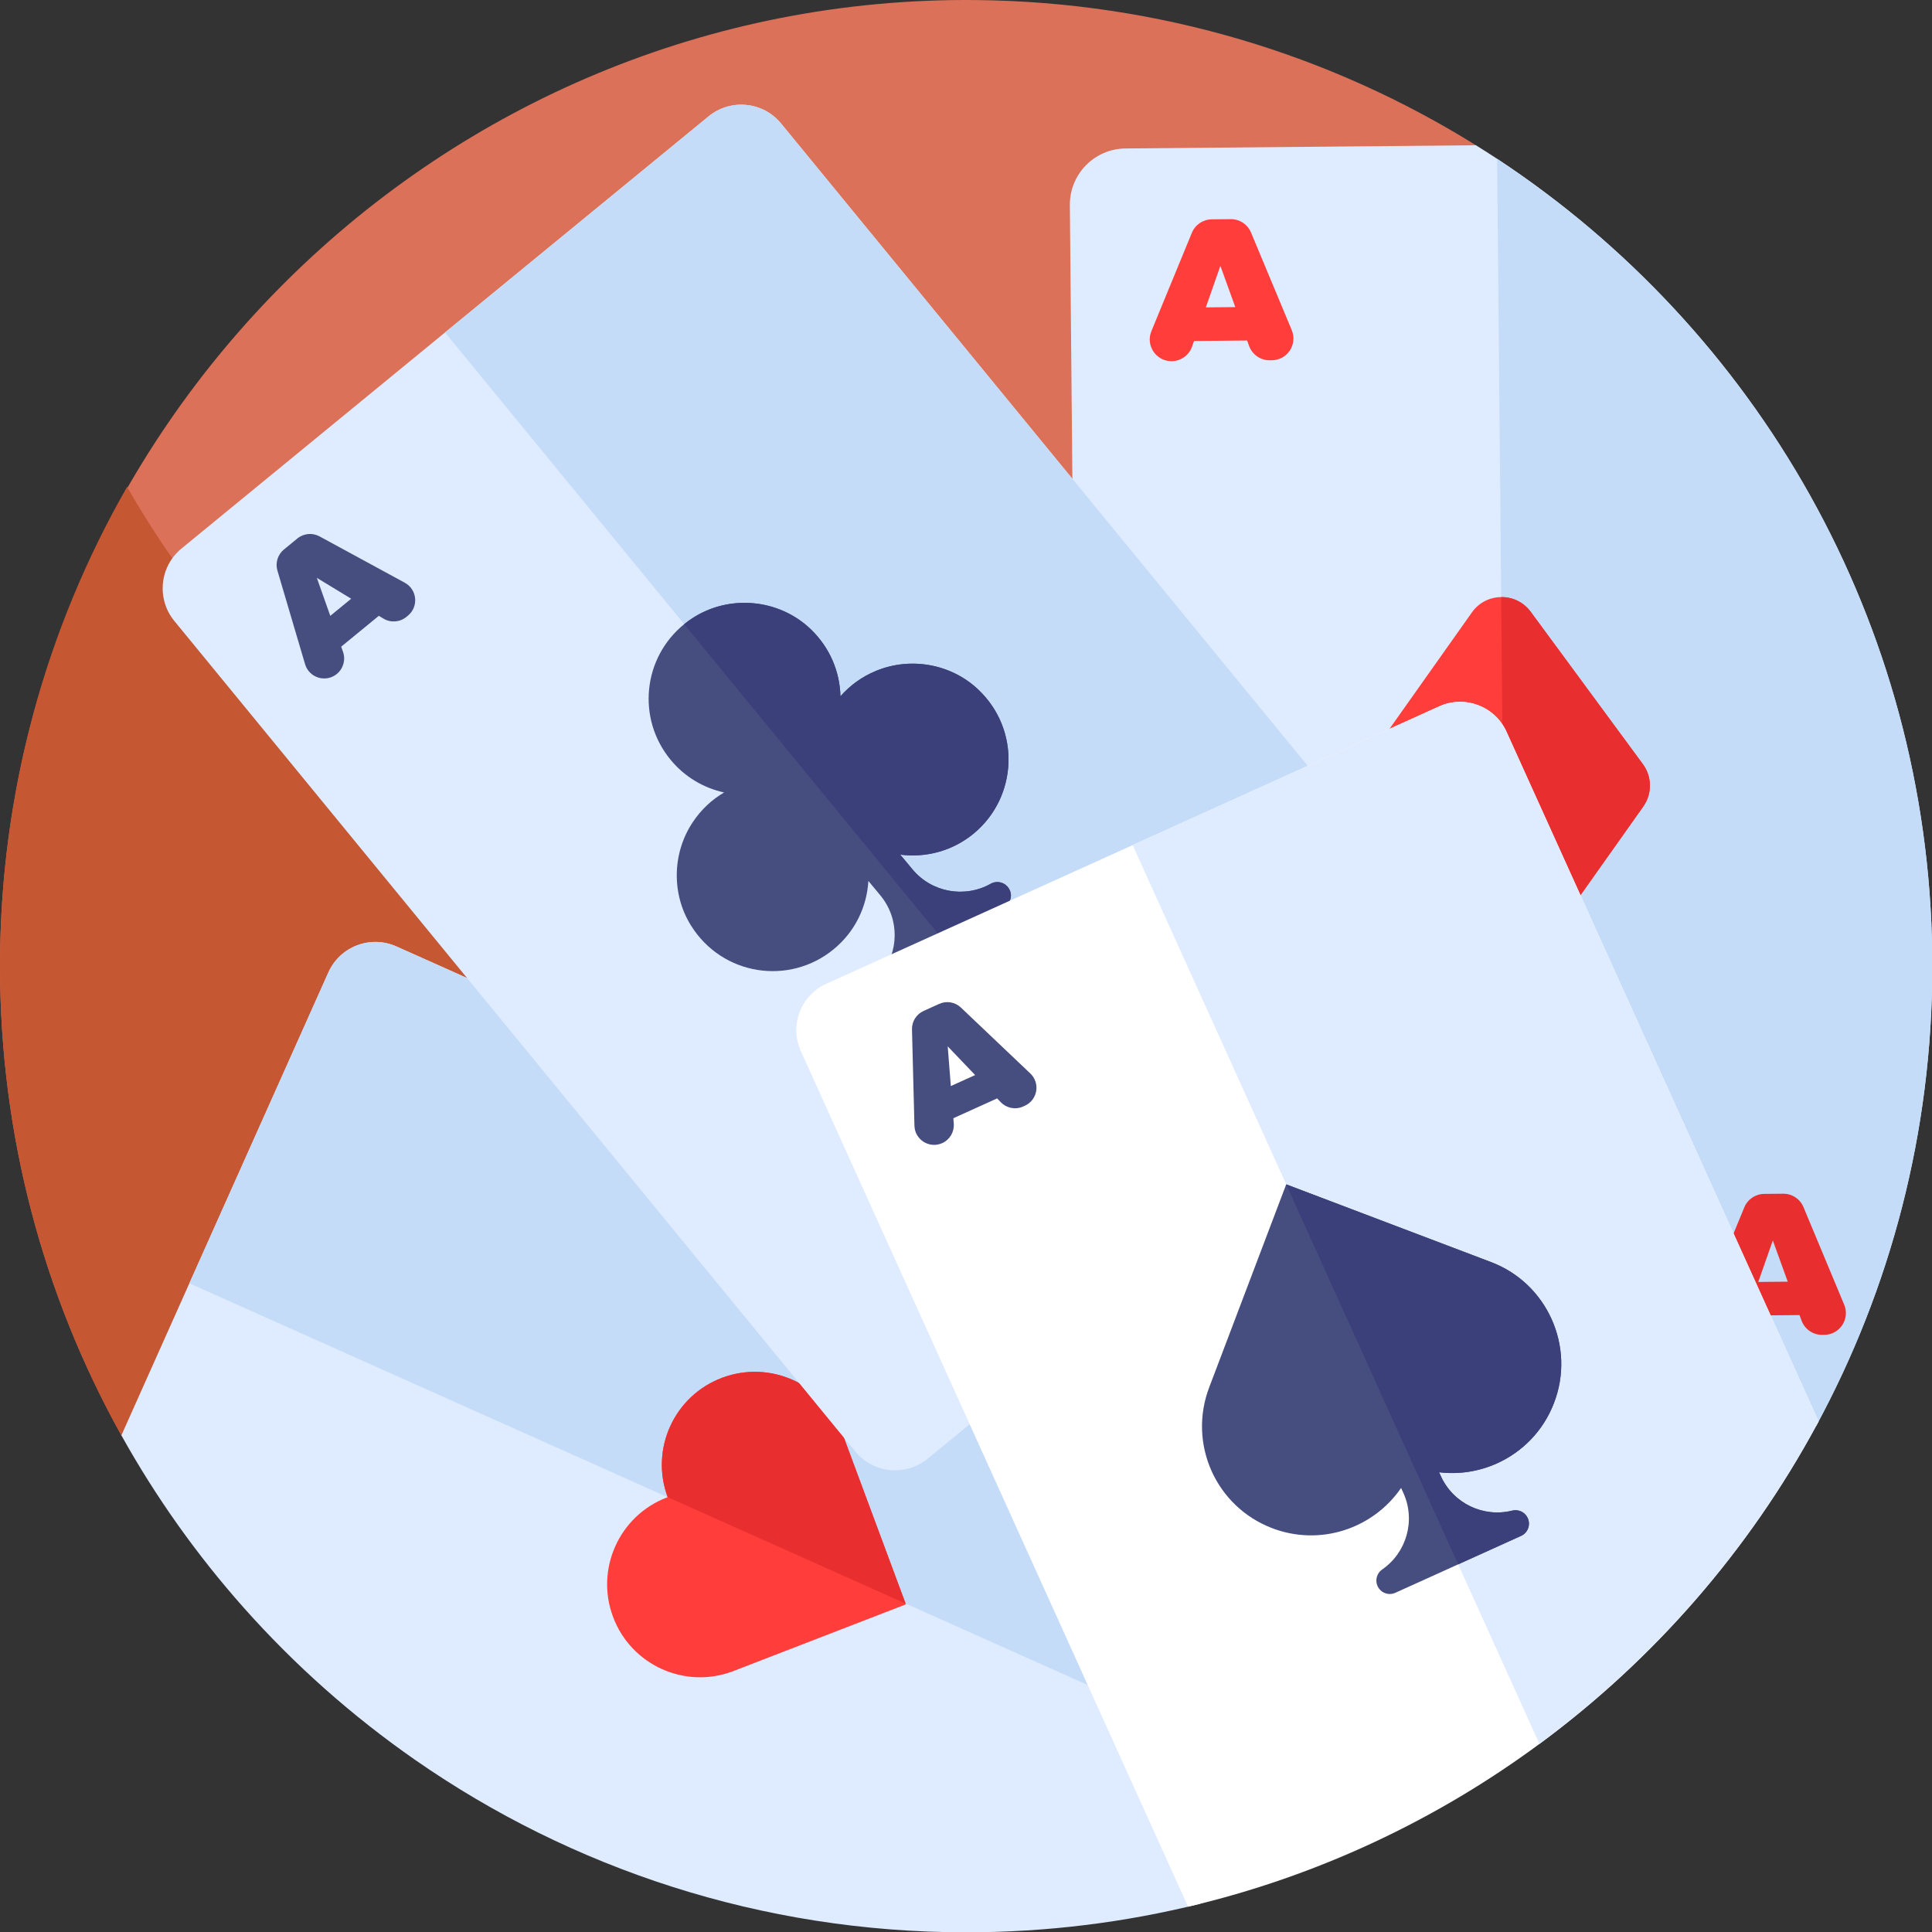
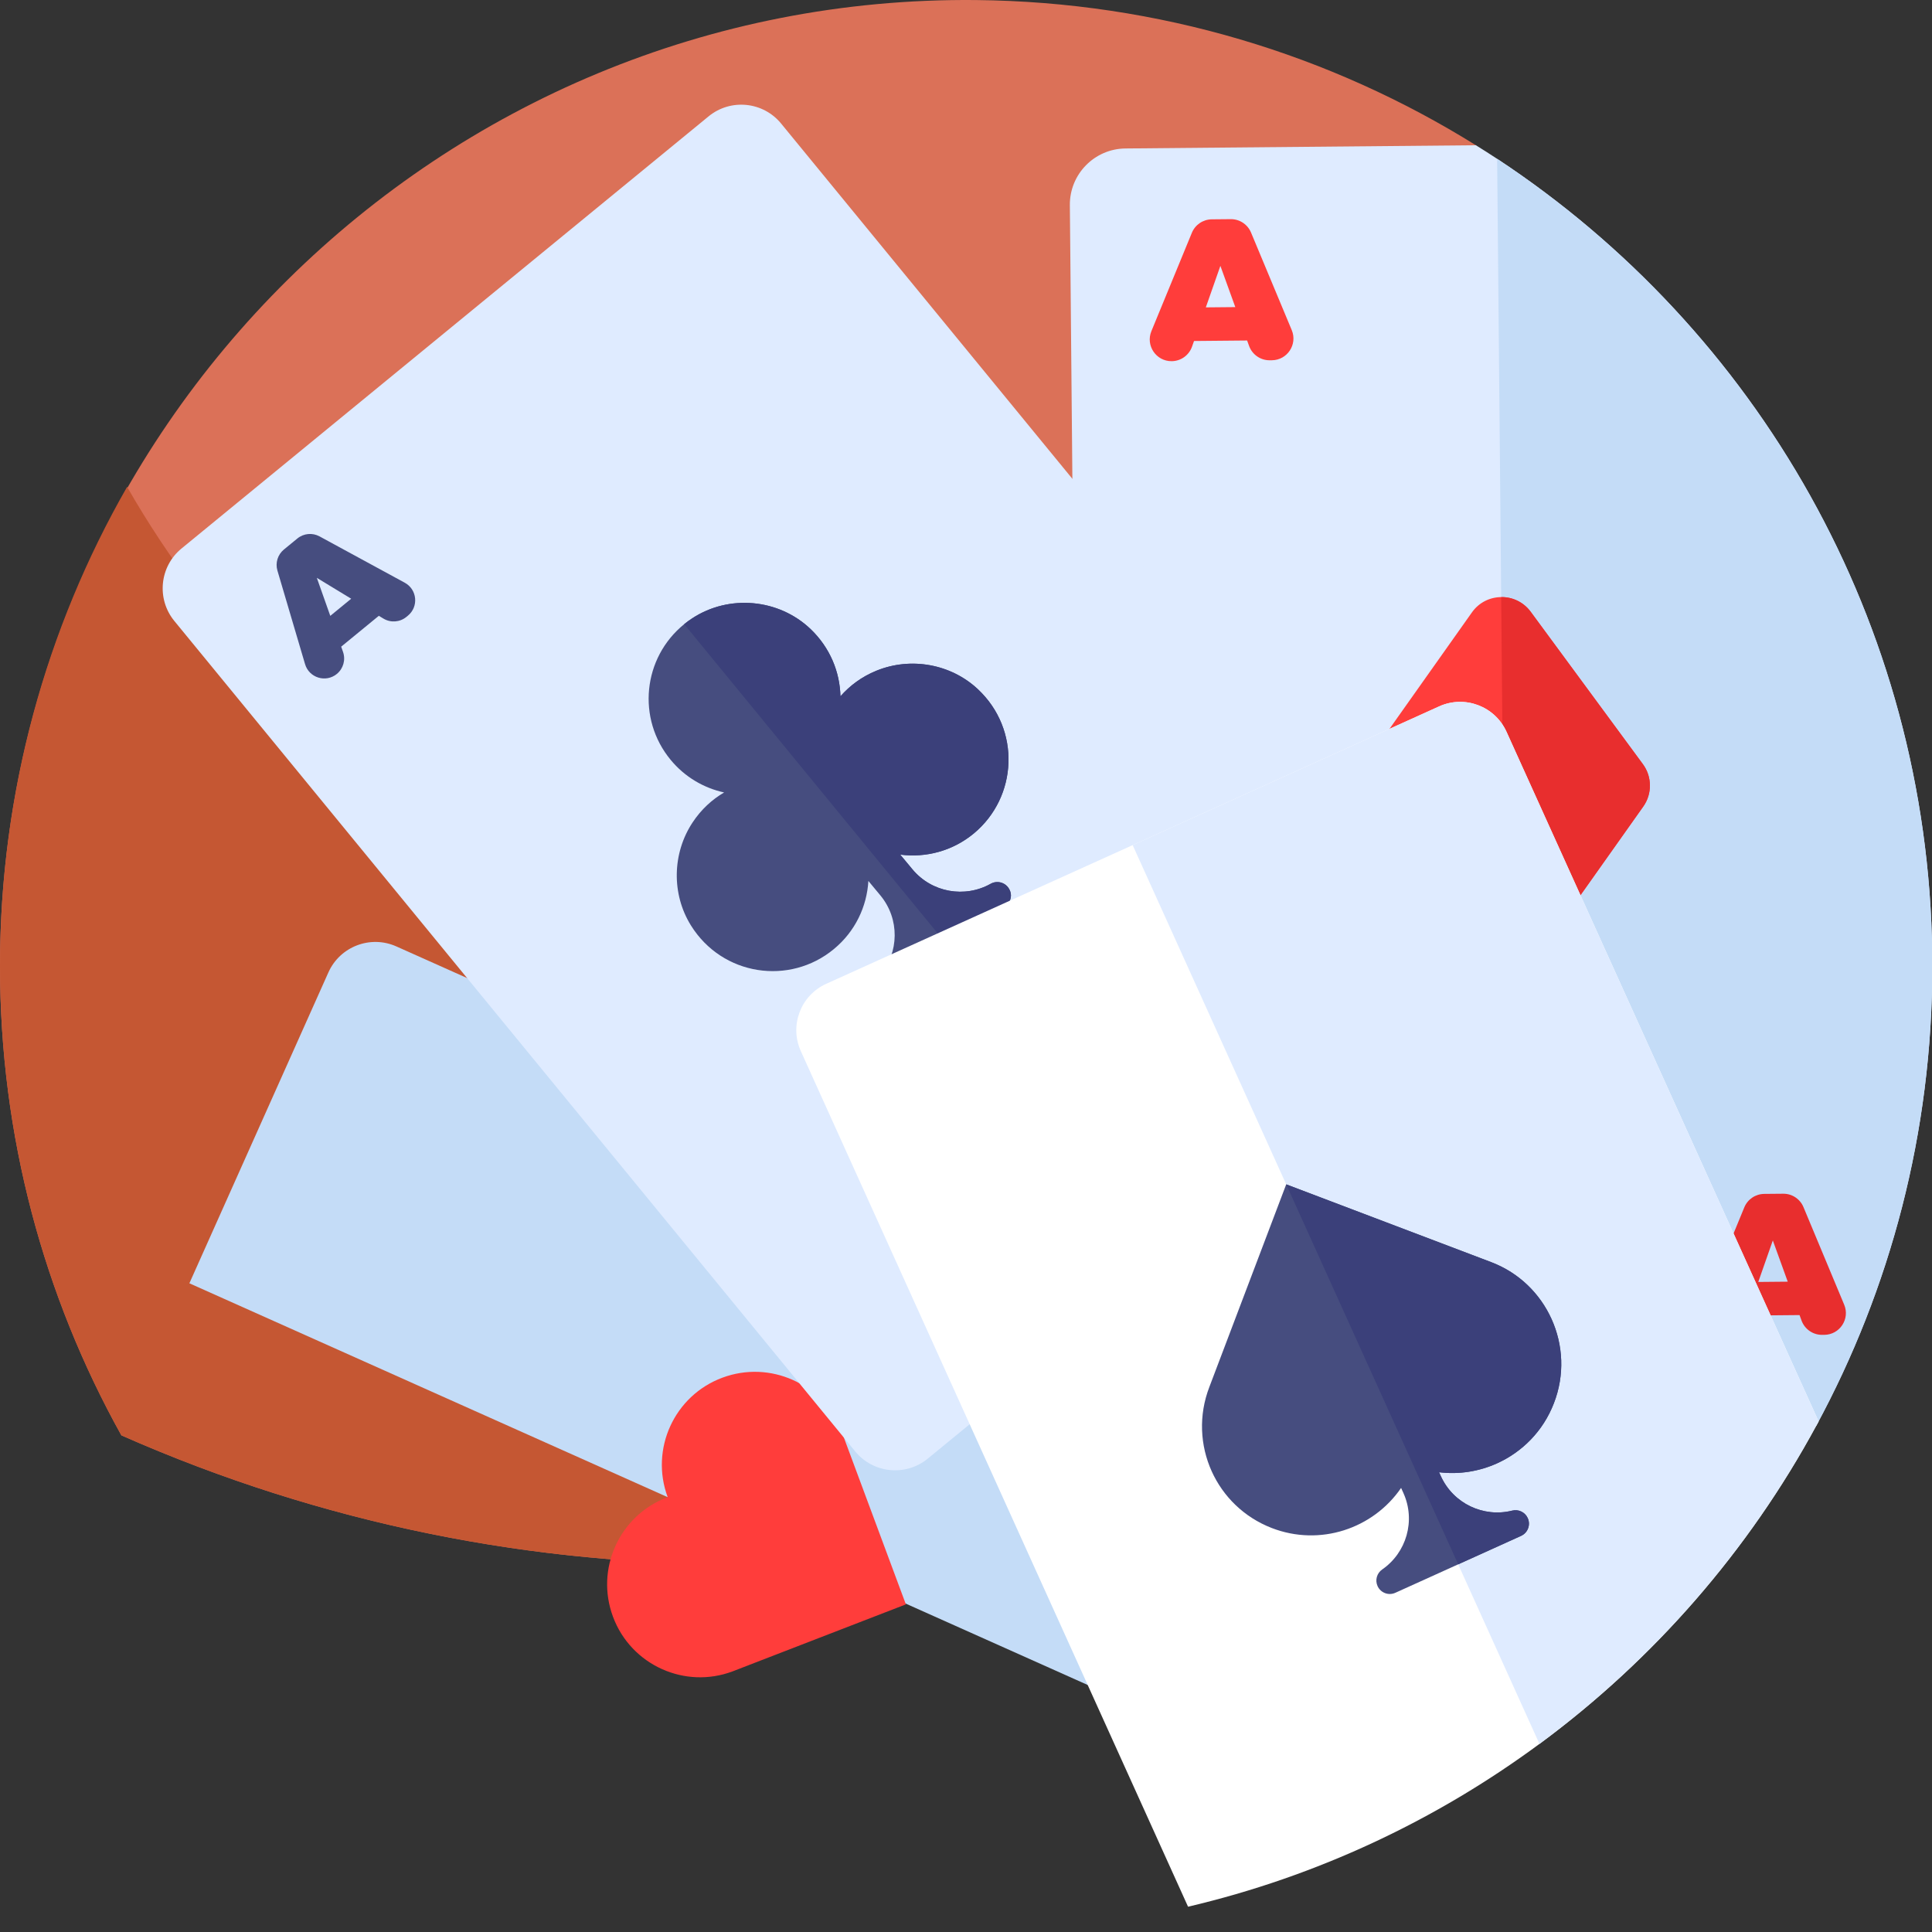
<svg xmlns="http://www.w3.org/2000/svg" style="overflow: visible;" viewBox="15.4 15.4 481.2 481.2">
  <rect x="15.4" y="15.4" width="481.2" height="481.2" fill="#333333" stroke="none" />
  <defs data-uid="o_f597dnkj1_533">
    <linearGradient id="o_f597dnkj1_125" gradientUnits="userSpaceOnUse" x1="400.792" y1="470.006" x2="351.652" y2="407.611" gradientTransform="matrix(1.004 0 0 -1.004 0.192 516.562)" data-uid="o_f597dnkj1_350">
      <stop offset="0" stop-color="rgb(255, 231, 165)" data-uid="o_f597dnkj1_351" />
      <stop offset="0.966" stop-color="rgb(255, 191, 92)" data-uid="o_f597dnkj1_352" />
    </linearGradient>
    <linearGradient id="o_f597dnkj1_126" gradientUnits="userSpaceOnUse" x1="380.071" y1="403.481" x2="338.731" y2="363.701" gradientTransform="matrix(1.004 0 0 -1.004 0.192 516.562)" data-uid="o_f597dnkj1_353">
      <stop offset="0" stop-color="rgb(255, 231, 165)" data-uid="o_f597dnkj1_354" />
      <stop offset="0.966" stop-color="rgb(255, 191, 92)" data-uid="o_f597dnkj1_355" />
    </linearGradient>
    <linearGradient id="o_f597dnkj1_127" gradientUnits="userSpaceOnUse" x1="330.268" y1="428.863" x2="211.808" y2="547.323" gradientTransform="matrix(1.004 0 0 -1.004 0.192 516.562)" data-uid="o_f597dnkj1_356">
      <stop offset="0" stop-color="rgb(255, 147, 30)" stop-opacity="0" data-uid="o_f597dnkj1_357" />
      <stop offset="1" stop-color="rgb(213, 64, 3)" data-uid="o_f597dnkj1_358" />
    </linearGradient>
    <linearGradient id="o_f597dnkj1_128" gradientUnits="userSpaceOnUse" x1="319.506" y1="391.641" x2="253.096" y2="458.041" gradientTransform="matrix(1.004 0 0 -1.004 0.192 516.562)" data-uid="o_f597dnkj1_359">
      <stop offset="0" stop-color="rgb(255, 147, 30)" stop-opacity="0" data-uid="o_f597dnkj1_360" />
      <stop offset="1" stop-color="rgb(213, 64, 3)" data-uid="o_f597dnkj1_361" />
    </linearGradient>
    <linearGradient id="o_f597dnkj1_129" gradientUnits="userSpaceOnUse" x1="399.153" y1="144.675" x2="-1.827" y2="31.455" gradientTransform="matrix(1.004 0 0 -1.004 0.192 516.562)" data-uid="o_f597dnkj1_362">
      <stop offset="0" stop-color="rgb(255, 231, 165)" data-uid="o_f597dnkj1_363" />
      <stop offset="0.966" stop-color="rgb(255, 191, 92)" data-uid="o_f597dnkj1_364" />
    </linearGradient>
    <linearGradient id="o_f597dnkj1_130" gradientUnits="userSpaceOnUse" x1="171.879" y1="370.414" x2="428.639" y2="113.654" gradientTransform="matrix(1.004 0 0 -1.004 0.192 516.562)" data-uid="o_f597dnkj1_365">
      <stop offset="0" stop-color="rgb(255, 147, 30)" data-uid="o_f597dnkj1_366" />
      <stop offset="0.252" stop-color="rgb(255, 142, 27)" data-uid="o_f597dnkj1_367" />
      <stop offset="0.56" stop-color="rgb(255, 127, 19)" data-uid="o_f597dnkj1_368" />
      <stop offset="0.895" stop-color="rgb(255, 102, 5)" data-uid="o_f597dnkj1_369" />
      <stop offset="1" stop-color="rgb(255, 93, 0)" data-uid="o_f597dnkj1_370" />
    </linearGradient>
    <linearGradient id="o_f597dnkj1_131" gradientUnits="userSpaceOnUse" x1="143.086" y1="384.347" x2="42.396" y2="502.807" gradientTransform="matrix(1.004 0 0 -1.004 0.192 516.562)" data-uid="o_f597dnkj1_371">
      <stop offset="0" stop-color="rgb(255, 147, 30)" stop-opacity="0" data-uid="o_f597dnkj1_372" />
      <stop offset="1" stop-color="rgb(213, 64, 3)" data-uid="o_f597dnkj1_373" />
    </linearGradient>
    <linearGradient id="o_f597dnkj1_132" gradientUnits="userSpaceOnUse" x1="253.648" y1="340.533" x2="150.838" y2="337.353" gradientTransform="matrix(1.004 0 0 -1.004 0.192 516.562)" data-uid="o_f597dnkj1_374">
      <stop offset="0" stop-color="rgb(255, 147, 30)" stop-opacity="0" data-uid="o_f597dnkj1_375" />
      <stop offset="1" stop-color="rgb(213, 64, 3)" data-uid="o_f597dnkj1_376" />
    </linearGradient>
    <linearGradient id="o_f597dnkj1_133" gradientUnits="userSpaceOnUse" x1="284.056" y1="377.821" x2="146.266" y2="496.281" gradientTransform="matrix(1.004 0 0 -1.004 0.192 516.562)" data-uid="o_f597dnkj1_377">
      <stop offset="0" stop-color="rgb(255, 147, 30)" stop-opacity="0" data-uid="o_f597dnkj1_378" />
      <stop offset="1" stop-color="rgb(213, 64, 3)" data-uid="o_f597dnkj1_379" />
    </linearGradient>
    <linearGradient id="o_f597dnkj1_134" gradientUnits="userSpaceOnUse" x1="434.876" y1="267.702" x2="351.886" y2="384.282" gradientTransform="matrix(1.004 0 0 -1.004 0.192 516.562)" data-uid="o_f597dnkj1_380">
      <stop offset="0" stop-color="rgb(255, 147, 30)" stop-opacity="0" data-uid="o_f597dnkj1_381" />
      <stop offset="1" stop-color="rgb(213, 64, 3)" data-uid="o_f597dnkj1_382" />
    </linearGradient>
    <linearGradient id="o_f597dnkj1_135" gradientUnits="userSpaceOnUse" x1="424.392" y1="91.468" x2="311.663" y2="204.188" gradientTransform="matrix(1.004 0 0 -1.004 0.192 516.562)" data-uid="o_f597dnkj1_383">
      <stop offset="0" stop-color="rgb(255, 147, 30)" stop-opacity="0" data-uid="o_f597dnkj1_384" />
      <stop offset="1" stop-color="rgb(213, 64, 3)" data-uid="o_f597dnkj1_385" />
    </linearGradient>
    <linearGradient id="o_f597dnkj1_136" gradientUnits="userSpaceOnUse" x1="141.795" y1="367.411" x2="103.745" y2="405.451" gradientTransform="matrix(1.004 0 0 -1.004 0.192 516.562)" data-uid="o_f597dnkj1_386">
      <stop offset="0" stop-color="rgb(255, 147, 30)" stop-opacity="0" data-uid="o_f597dnkj1_387" />
      <stop offset="1" stop-color="rgb(213, 64, 3)" data-uid="o_f597dnkj1_388" />
    </linearGradient>
    <linearGradient id="o_f597dnkj1_137" gradientUnits="userSpaceOnUse" x1="121.693" y1="530.694" x2="109.723" y2="422.384" gradientTransform="matrix(1.004 0 0 -1.004 0.192 516.562)" data-uid="o_f597dnkj1_389">
      <stop offset="0" stop-color="rgb(255, 147, 30)" data-uid="o_f597dnkj1_390" />
      <stop offset="0.252" stop-color="rgb(255, 142, 27)" data-uid="o_f597dnkj1_391" />
      <stop offset="0.56" stop-color="rgb(255, 127, 19)" data-uid="o_f597dnkj1_392" />
      <stop offset="0.895" stop-color="rgb(255, 102, 5)" data-uid="o_f597dnkj1_393" />
      <stop offset="1" stop-color="rgb(255, 93, 0)" data-uid="o_f597dnkj1_394" />
    </linearGradient>
    <linearGradient id="o_f597dnkj1_138" gradientUnits="userSpaceOnUse" x1="202.758" y1="407.134" x2="164.708" y2="445.174" gradientTransform="matrix(1.004 0 0 -1.004 0.192 516.562)" data-uid="o_f597dnkj1_395">
      <stop offset="0" stop-color="rgb(255, 147, 30)" stop-opacity="0" data-uid="o_f597dnkj1_396" />
      <stop offset="1" stop-color="rgb(213, 64, 3)" data-uid="o_f597dnkj1_397" />
    </linearGradient>
    <linearGradient id="o_f597dnkj1_139" gradientUnits="userSpaceOnUse" x1="182.666" y1="570.42" x2="170.686" y2="462.113" gradientTransform="matrix(1.004 0 0 -1.004 0.192 516.562)" data-uid="o_f597dnkj1_398">
      <stop offset="0" stop-color="rgb(255, 147, 30)" data-uid="o_f597dnkj1_399" />
      <stop offset="0.252" stop-color="rgb(255, 142, 27)" data-uid="o_f597dnkj1_400" />
      <stop offset="0.56" stop-color="rgb(255, 127, 19)" data-uid="o_f597dnkj1_401" />
      <stop offset="0.895" stop-color="rgb(255, 102, 5)" data-uid="o_f597dnkj1_402" />
      <stop offset="1" stop-color="rgb(255, 93, 0)" data-uid="o_f597dnkj1_403" />
    </linearGradient>
    <linearGradient id="o_f597dnkj1_140" gradientUnits="userSpaceOnUse" x1="268.016" y1="424.261" x2="229.966" y2="462.301" gradientTransform="matrix(1.004 0 0 -1.004 0.192 516.562)" data-uid="o_f597dnkj1_404">
      <stop offset="0" stop-color="rgb(255, 147, 30)" stop-opacity="0" data-uid="o_f597dnkj1_405" />
      <stop offset="1" stop-color="rgb(213, 64, 3)" data-uid="o_f597dnkj1_406" />
    </linearGradient>
    <linearGradient id="o_f597dnkj1_141" gradientUnits="userSpaceOnUse" x1="247.914" y1="587.553" x2="235.944" y2="479.243" gradientTransform="matrix(1.004 0 0 -1.004 0.192 516.562)" data-uid="o_f597dnkj1_407">
      <stop offset="0" stop-color="rgb(255, 147, 30)" data-uid="o_f597dnkj1_408" />
      <stop offset="0.252" stop-color="rgb(255, 142, 27)" data-uid="o_f597dnkj1_409" />
      <stop offset="0.56" stop-color="rgb(255, 127, 19)" data-uid="o_f597dnkj1_410" />
      <stop offset="0.895" stop-color="rgb(255, 102, 5)" data-uid="o_f597dnkj1_411" />
      <stop offset="1" stop-color="rgb(255, 93, 0)" data-uid="o_f597dnkj1_412" />
    </linearGradient>
    <radialGradient id="o_f597dnkj1_142" cx="189.438" cy="361.673" r="268.08" gradientTransform="matrix(1.004 0 0 -1.004 0.192 516.562)" gradientUnits="userSpaceOnUse" data-uid="o_f597dnkj1_413">
      <stop offset="0" stop-color="rgb(226, 237, 242)" data-uid="o_f597dnkj1_414" />
      <stop offset="0.353" stop-color="rgb(224, 236, 241)" data-uid="o_f597dnkj1_415" />
      <stop offset="0.561" stop-color="rgb(215, 231, 239)" data-uid="o_f597dnkj1_416" />
      <stop offset="0.732" stop-color="rgb(201, 223, 236)" data-uid="o_f597dnkj1_417" />
      <stop offset="0.881" stop-color="rgb(181, 212, 231)" data-uid="o_f597dnkj1_418" />
      <stop offset="1" stop-color="rgb(159, 199, 226)" data-uid="o_f597dnkj1_419" />
    </radialGradient>
    <linearGradient id="o_f597dnkj1_143" gradientUnits="userSpaceOnUse" x1="121.643" y1="234.809" x2="307.383" y2="234.809" gradientTransform="matrix(1.004 0 0 -1.004 0.192 516.562)" data-uid="o_f597dnkj1_420">
      <stop offset="0" stop-color="rgb(101, 78, 72)" data-uid="o_f597dnkj1_421" />
      <stop offset="0.445" stop-color="rgb(95, 72, 67)" data-uid="o_f597dnkj1_422" />
      <stop offset="1" stop-color="rgb(80, 56, 55)" data-uid="o_f597dnkj1_423" />
    </linearGradient>
    <linearGradient id="o_f597dnkj1_144" gradientUnits="userSpaceOnUse" x1="246.559" y1="356.038" x2="396.568" y2="356.038" gradientTransform="matrix(1.004 0 0 -1.004 0.192 516.562)" data-uid="o_f597dnkj1_424">
      <stop offset="0" stop-color="rgb(101, 78, 72)" data-uid="o_f597dnkj1_425" />
      <stop offset="0.445" stop-color="rgb(95, 72, 67)" data-uid="o_f597dnkj1_426" />
      <stop offset="1" stop-color="rgb(80, 56, 55)" data-uid="o_f597dnkj1_427" />
    </linearGradient>
    <linearGradient id="o_f597dnkj1_145" gradientUnits="userSpaceOnUse" x1="143.108" y1="350.033" x2="141.378" y2="310.536" gradientTransform="matrix(1.004 0 0 -1.004 0.192 516.562)" data-uid="o_f597dnkj1_428">
      <stop offset="0" stop-color="rgb(255, 123, 172)" data-uid="o_f597dnkj1_429" />
      <stop offset="1" stop-color="rgb(226, 71, 134)" data-uid="o_f597dnkj1_430" />
    </linearGradient>
    <linearGradient id="o_f597dnkj1_146" gradientUnits="userSpaceOnUse" x1="172.787" y1="346.619" x2="166.057" y2="307.659" gradientTransform="matrix(1.004 0 0 -1.004 0.192 516.562)" data-uid="o_f597dnkj1_431">
      <stop offset="0" stop-color="rgb(255, 123, 172)" data-uid="o_f597dnkj1_432" />
      <stop offset="1" stop-color="rgb(226, 71, 134)" data-uid="o_f597dnkj1_433" />
    </linearGradient>
    <linearGradient id="o_f597dnkj1_147" gradientUnits="userSpaceOnUse" x1="199.343" y1="339.751" x2="188.184" y2="301.822" gradientTransform="matrix(1.004 0 0 -1.004 0.192 516.562)" data-uid="o_f597dnkj1_434">
      <stop offset="0" stop-color="rgb(255, 123, 172)" data-uid="o_f597dnkj1_435" />
      <stop offset="1" stop-color="rgb(226, 71, 134)" data-uid="o_f597dnkj1_436" />
    </linearGradient>
    <linearGradient id="o_f597dnkj1_148" gradientUnits="userSpaceOnUse" x1="226.101" y1="328.229" x2="209.306" y2="292.438" gradientTransform="matrix(1.004 0 0 -1.004 0.192 516.562)" data-uid="o_f597dnkj1_437">
      <stop offset="0" stop-color="rgb(255, 123, 172)" data-uid="o_f597dnkj1_438" />
      <stop offset="1" stop-color="rgb(226, 71, 134)" data-uid="o_f597dnkj1_439" />
    </linearGradient>
    <linearGradient id="o_f597dnkj1_149" gradientUnits="userSpaceOnUse" x1="250.537" y1="312.824" x2="229.79" y2="279.169" gradientTransform="matrix(1.004 0 0 -1.004 0.192 516.562)" data-uid="o_f597dnkj1_440">
      <stop offset="0" stop-color="rgb(255, 123, 172)" data-uid="o_f597dnkj1_441" />
      <stop offset="1" stop-color="rgb(226, 71, 134)" data-uid="o_f597dnkj1_442" />
    </linearGradient>
    <linearGradient id="o_f597dnkj1_150" gradientUnits="userSpaceOnUse" x1="273.709" y1="293.227" x2="245.352" y2="265.679" gradientTransform="matrix(1.004 0 0 -1.004 0.192 516.562)" data-uid="o_f597dnkj1_443">
      <stop offset="0" stop-color="rgb(255, 123, 172)" data-uid="o_f597dnkj1_444" />
      <stop offset="1" stop-color="rgb(226, 71, 134)" data-uid="o_f597dnkj1_445" />
    </linearGradient>
    <linearGradient id="o_f597dnkj1_151" gradientUnits="userSpaceOnUse" x1="293.859" y1="268.353" x2="260.703" y2="246.816" gradientTransform="matrix(1.004 0 0 -1.004 0.192 516.562)" data-uid="o_f597dnkj1_446">
      <stop offset="0" stop-color="rgb(255, 123, 172)" data-uid="o_f597dnkj1_447" />
      <stop offset="1" stop-color="rgb(226, 71, 134)" data-uid="o_f597dnkj1_448" />
    </linearGradient>
    <linearGradient id="o_f597dnkj1_152" gradientUnits="userSpaceOnUse" x1="308.39" y1="242.024" x2="272.975" y2="224.447" gradientTransform="matrix(1.004 0 0 -1.004 0.192 516.562)" data-uid="o_f597dnkj1_449">
      <stop offset="0" stop-color="rgb(255, 123, 172)" data-uid="o_f597dnkj1_450" />
      <stop offset="1" stop-color="rgb(226, 71, 134)" data-uid="o_f597dnkj1_451" />
    </linearGradient>
    <linearGradient id="o_f597dnkj1_153" gradientUnits="userSpaceOnUse" x1="319.624" y1="212.135" x2="281.68" y2="201.023" gradientTransform="matrix(1.004 0 0 -1.004 0.192 516.562)" data-uid="o_f597dnkj1_452">
      <stop offset="0" stop-color="rgb(255, 123, 172)" data-uid="o_f597dnkj1_453" />
      <stop offset="1" stop-color="rgb(226, 71, 134)" data-uid="o_f597dnkj1_454" />
    </linearGradient>
    <linearGradient id="o_f597dnkj1_154" gradientUnits="userSpaceOnUse" x1="324.613" y1="184.86" x2="285.62" y2="178.32" gradientTransform="matrix(1.004 0 0 -1.004 0.192 516.562)" data-uid="o_f597dnkj1_455">
      <stop offset="0" stop-color="rgb(255, 123, 172)" data-uid="o_f597dnkj1_456" />
      <stop offset="1" stop-color="rgb(226, 71, 134)" data-uid="o_f597dnkj1_457" />
    </linearGradient>
    <linearGradient id="o_f597dnkj1_155" gradientUnits="userSpaceOnUse" x1="324.819" y1="154.944" x2="285.289" y2="155.663" gradientTransform="matrix(1.004 0 0 -1.004 0.192 516.562)" data-uid="o_f597dnkj1_458">
      <stop offset="0" stop-color="rgb(255, 123, 172)" data-uid="o_f597dnkj1_459" />
      <stop offset="1" stop-color="rgb(226, 71, 134)" data-uid="o_f597dnkj1_460" />
    </linearGradient>
    <linearGradient id="o_f597dnkj1_156" gradientUnits="userSpaceOnUse" x1="387.139" y1="315.777" x2="379.778" y2="276.932" gradientTransform="matrix(1.004 0 0 -1.004 0.192 516.562)" data-uid="o_f597dnkj1_461">
      <stop offset="0" stop-color="rgb(255, 123, 172)" data-uid="o_f597dnkj1_462" />
      <stop offset="1" stop-color="rgb(226, 71, 134)" data-uid="o_f597dnkj1_463" />
    </linearGradient>
    <linearGradient id="o_f597dnkj1_157" gradientUnits="userSpaceOnUse" x1="365.688" y1="320.477" x2="356.929" y2="281.923" gradientTransform="matrix(1.004 0 0 -1.004 0.192 516.562)" data-uid="o_f597dnkj1_464">
      <stop offset="0" stop-color="rgb(255, 123, 172)" data-uid="o_f597dnkj1_465" />
      <stop offset="1" stop-color="rgb(226, 71, 134)" data-uid="o_f597dnkj1_466" />
    </linearGradient>
    <linearGradient id="o_f597dnkj1_158" gradientUnits="userSpaceOnUse" x1="344.387" y1="329.542" x2="327.628" y2="293.733" gradientTransform="matrix(1.004 0 0 -1.004 0.192 516.562)" data-uid="o_f597dnkj1_467">
      <stop offset="0" stop-color="rgb(255, 123, 172)" data-uid="o_f597dnkj1_468" />
      <stop offset="1" stop-color="rgb(226, 71, 134)" data-uid="o_f597dnkj1_469" />
    </linearGradient>
    <linearGradient id="o_f597dnkj1_159" gradientUnits="userSpaceOnUse" x1="326.433" y1="340.634" x2="302.582" y2="309.101" gradientTransform="matrix(1.004 0 0 -1.004 0.192 516.562)" data-uid="o_f597dnkj1_470">
      <stop offset="0" stop-color="rgb(255, 123, 172)" data-uid="o_f597dnkj1_471" />
      <stop offset="1" stop-color="rgb(226, 71, 134)" data-uid="o_f597dnkj1_472" />
    </linearGradient>
    <linearGradient id="o_f597dnkj1_160" gradientUnits="userSpaceOnUse" x1="309.67" y1="354.512" x2="282.431" y2="325.863" gradientTransform="matrix(1.004 0 0 -1.004 0.192 516.562)" data-uid="o_f597dnkj1_473">
      <stop offset="0" stop-color="rgb(255, 123, 172)" data-uid="o_f597dnkj1_474" />
      <stop offset="1" stop-color="rgb(226, 71, 134)" data-uid="o_f597dnkj1_475" />
    </linearGradient>
    <linearGradient id="o_f597dnkj1_161" gradientUnits="userSpaceOnUse" x1="295.018" y1="370.639" x2="263.578" y2="346.668" gradientTransform="matrix(1.004 0 0 -1.004 0.192 516.562)" data-uid="o_f597dnkj1_476">
      <stop offset="0" stop-color="rgb(255, 123, 172)" data-uid="o_f597dnkj1_477" />
      <stop offset="1" stop-color="rgb(226, 71, 134)" data-uid="o_f597dnkj1_478" />
    </linearGradient>
    <linearGradient id="o_f597dnkj1_162" gradientUnits="userSpaceOnUse" x1="282.361" y1="389.371" x2="249.717" y2="367.068" gradientTransform="matrix(1.004 0 0 -1.004 0.192 516.562)" data-uid="o_f597dnkj1_479">
      <stop offset="0" stop-color="rgb(255, 123, 172)" data-uid="o_f597dnkj1_480" />
      <stop offset="1" stop-color="rgb(226, 71, 134)" data-uid="o_f597dnkj1_481" />
    </linearGradient>
    <linearGradient id="o_f597dnkj1_163" gradientUnits="userSpaceOnUse" x1="274.188" y1="408.266" x2="236.755" y2="395.535" gradientTransform="matrix(1.004 0 0 -1.004 0.192 516.562)" data-uid="o_f597dnkj1_482">
      <stop offset="0" stop-color="rgb(255, 123, 172)" data-uid="o_f597dnkj1_483" />
      <stop offset="1" stop-color="rgb(226, 71, 134)" data-uid="o_f597dnkj1_484" />
    </linearGradient>
    <linearGradient id="o_f597dnkj1_534" gradientUnits="userSpaceOnUse" x1="400.792" y1="470.006" x2="351.652" y2="407.611" gradientTransform="matrix(1.004 0 0 -1.004 0.192 516.562)" data-uid="o_f597dnkj1_759">
      <stop offset="0" stop-color="rgb(255, 231, 165)" data-uid="o_f597dnkj1_760" />
      <stop offset="0.966" stop-color="rgb(255, 191, 92)" data-uid="o_f597dnkj1_761" />
    </linearGradient>
    <linearGradient id="o_f597dnkj1_535" gradientUnits="userSpaceOnUse" x1="380.071" y1="403.481" x2="338.731" y2="363.701" gradientTransform="matrix(1.004 0 0 -1.004 0.192 516.562)" data-uid="o_f597dnkj1_762">
      <stop offset="0" stop-color="rgb(255, 231, 165)" data-uid="o_f597dnkj1_763" />
      <stop offset="0.966" stop-color="rgb(255, 191, 92)" data-uid="o_f597dnkj1_764" />
    </linearGradient>
    <linearGradient id="o_f597dnkj1_536" gradientUnits="userSpaceOnUse" x1="330.268" y1="428.863" x2="211.808" y2="547.323" gradientTransform="matrix(1.004 0 0 -1.004 0.192 516.562)" data-uid="o_f597dnkj1_765">
      <stop offset="0" stop-color="rgb(255, 147, 30)" stop-opacity="0" data-uid="o_f597dnkj1_766" />
      <stop offset="1" stop-color="rgb(213, 64, 3)" data-uid="o_f597dnkj1_767" />
    </linearGradient>
    <linearGradient id="o_f597dnkj1_537" gradientUnits="userSpaceOnUse" x1="319.506" y1="391.641" x2="253.096" y2="458.041" gradientTransform="matrix(1.004 0 0 -1.004 0.192 516.562)" data-uid="o_f597dnkj1_768">
      <stop offset="0" stop-color="rgb(255, 147, 30)" stop-opacity="0" data-uid="o_f597dnkj1_769" />
      <stop offset="1" stop-color="rgb(213, 64, 3)" data-uid="o_f597dnkj1_770" />
    </linearGradient>
    <linearGradient id="o_f597dnkj1_538" gradientUnits="userSpaceOnUse" x1="399.153" y1="144.675" x2="-1.827" y2="31.455" gradientTransform="matrix(1.004 0 0 -1.004 0.192 516.562)" data-uid="o_f597dnkj1_771">
      <stop offset="0" stop-color="rgb(255, 231, 165)" data-uid="o_f597dnkj1_772" />
      <stop offset="0.966" stop-color="rgb(255, 191, 92)" data-uid="o_f597dnkj1_773" />
    </linearGradient>
    <linearGradient id="o_f597dnkj1_539" gradientUnits="userSpaceOnUse" x1="171.879" y1="370.414" x2="428.639" y2="113.654" gradientTransform="matrix(1.004 0 0 -1.004 0.192 516.562)" data-uid="o_f597dnkj1_774">
      <stop offset="0" stop-color="rgb(255, 147, 30)" data-uid="o_f597dnkj1_775" />
      <stop offset="0.252" stop-color="rgb(255, 142, 27)" data-uid="o_f597dnkj1_776" />
      <stop offset="0.56" stop-color="rgb(255, 127, 19)" data-uid="o_f597dnkj1_777" />
      <stop offset="0.895" stop-color="rgb(255, 102, 5)" data-uid="o_f597dnkj1_778" />
      <stop offset="1" stop-color="rgb(255, 93, 0)" data-uid="o_f597dnkj1_779" />
    </linearGradient>
    <linearGradient id="o_f597dnkj1_540" gradientUnits="userSpaceOnUse" x1="143.086" y1="384.347" x2="42.396" y2="502.807" gradientTransform="matrix(1.004 0 0 -1.004 0.192 516.562)" data-uid="o_f597dnkj1_780">
      <stop offset="0" stop-color="rgb(255, 147, 30)" stop-opacity="0" data-uid="o_f597dnkj1_781" />
      <stop offset="1" stop-color="rgb(213, 64, 3)" data-uid="o_f597dnkj1_782" />
    </linearGradient>
    <linearGradient id="o_f597dnkj1_541" gradientUnits="userSpaceOnUse" x1="253.648" y1="340.533" x2="150.838" y2="337.353" gradientTransform="matrix(1.004 0 0 -1.004 0.192 516.562)" data-uid="o_f597dnkj1_783">
      <stop offset="0" stop-color="rgb(255, 147, 30)" stop-opacity="0" data-uid="o_f597dnkj1_784" />
      <stop offset="1" stop-color="rgb(213, 64, 3)" data-uid="o_f597dnkj1_785" />
    </linearGradient>
    <linearGradient id="o_f597dnkj1_542" gradientUnits="userSpaceOnUse" x1="284.056" y1="377.821" x2="146.266" y2="496.281" gradientTransform="matrix(1.004 0 0 -1.004 0.192 516.562)" data-uid="o_f597dnkj1_786">
      <stop offset="0" stop-color="rgb(255, 147, 30)" stop-opacity="0" data-uid="o_f597dnkj1_787" />
      <stop offset="1" stop-color="rgb(213, 64, 3)" data-uid="o_f597dnkj1_788" />
    </linearGradient>
    <linearGradient id="o_f597dnkj1_543" gradientUnits="userSpaceOnUse" x1="434.876" y1="267.702" x2="351.886" y2="384.282" gradientTransform="matrix(1.004 0 0 -1.004 0.192 516.562)" data-uid="o_f597dnkj1_789">
      <stop offset="0" stop-color="rgb(255, 147, 30)" stop-opacity="0" data-uid="o_f597dnkj1_790" />
      <stop offset="1" stop-color="rgb(213, 64, 3)" data-uid="o_f597dnkj1_791" />
    </linearGradient>
    <linearGradient id="o_f597dnkj1_544" gradientUnits="userSpaceOnUse" x1="424.392" y1="91.468" x2="311.663" y2="204.188" gradientTransform="matrix(1.004 0 0 -1.004 0.192 516.562)" data-uid="o_f597dnkj1_792">
      <stop offset="0" stop-color="rgb(255, 147, 30)" stop-opacity="0" data-uid="o_f597dnkj1_793" />
      <stop offset="1" stop-color="rgb(213, 64, 3)" data-uid="o_f597dnkj1_794" />
    </linearGradient>
    <linearGradient id="o_f597dnkj1_545" gradientUnits="userSpaceOnUse" x1="141.795" y1="367.411" x2="103.745" y2="405.451" gradientTransform="matrix(1.004 0 0 -1.004 0.192 516.562)" data-uid="o_f597dnkj1_795">
      <stop offset="0" stop-color="rgb(255, 147, 30)" stop-opacity="0" data-uid="o_f597dnkj1_796" />
      <stop offset="1" stop-color="rgb(213, 64, 3)" data-uid="o_f597dnkj1_797" />
    </linearGradient>
    <linearGradient id="o_f597dnkj1_546" gradientUnits="userSpaceOnUse" x1="121.693" y1="530.694" x2="109.723" y2="422.384" gradientTransform="matrix(1.004 0 0 -1.004 0.192 516.562)" data-uid="o_f597dnkj1_798">
      <stop offset="0" stop-color="rgb(255, 147, 30)" data-uid="o_f597dnkj1_799" />
      <stop offset="0.252" stop-color="rgb(255, 142, 27)" data-uid="o_f597dnkj1_800" />
      <stop offset="0.56" stop-color="rgb(255, 127, 19)" data-uid="o_f597dnkj1_801" />
      <stop offset="0.895" stop-color="rgb(255, 102, 5)" data-uid="o_f597dnkj1_802" />
      <stop offset="1" stop-color="rgb(255, 93, 0)" data-uid="o_f597dnkj1_803" />
    </linearGradient>
    <linearGradient id="o_f597dnkj1_547" gradientUnits="userSpaceOnUse" x1="202.758" y1="407.134" x2="164.708" y2="445.174" gradientTransform="matrix(1.004 0 0 -1.004 0.192 516.562)" data-uid="o_f597dnkj1_804">
      <stop offset="0" stop-color="rgb(255, 147, 30)" stop-opacity="0" data-uid="o_f597dnkj1_805" />
      <stop offset="1" stop-color="rgb(213, 64, 3)" data-uid="o_f597dnkj1_806" />
    </linearGradient>
    <linearGradient id="o_f597dnkj1_548" gradientUnits="userSpaceOnUse" x1="182.666" y1="570.42" x2="170.686" y2="462.113" gradientTransform="matrix(1.004 0 0 -1.004 0.192 516.562)" data-uid="o_f597dnkj1_807">
      <stop offset="0" stop-color="rgb(255, 147, 30)" data-uid="o_f597dnkj1_808" />
      <stop offset="0.252" stop-color="rgb(255, 142, 27)" data-uid="o_f597dnkj1_809" />
      <stop offset="0.56" stop-color="rgb(255, 127, 19)" data-uid="o_f597dnkj1_810" />
      <stop offset="0.895" stop-color="rgb(255, 102, 5)" data-uid="o_f597dnkj1_811" />
      <stop offset="1" stop-color="rgb(255, 93, 0)" data-uid="o_f597dnkj1_812" />
    </linearGradient>
    <linearGradient id="o_f597dnkj1_549" gradientUnits="userSpaceOnUse" x1="268.016" y1="424.261" x2="229.966" y2="462.301" gradientTransform="matrix(1.004 0 0 -1.004 0.192 516.562)" data-uid="o_f597dnkj1_813">
      <stop offset="0" stop-color="rgb(255, 147, 30)" stop-opacity="0" data-uid="o_f597dnkj1_814" />
      <stop offset="1" stop-color="rgb(213, 64, 3)" data-uid="o_f597dnkj1_815" />
    </linearGradient>
    <linearGradient id="o_f597dnkj1_550" gradientUnits="userSpaceOnUse" x1="247.914" y1="587.553" x2="235.944" y2="479.243" gradientTransform="matrix(1.004 0 0 -1.004 0.192 516.562)" data-uid="o_f597dnkj1_816">
      <stop offset="0" stop-color="rgb(255, 147, 30)" data-uid="o_f597dnkj1_817" />
      <stop offset="0.252" stop-color="rgb(255, 142, 27)" data-uid="o_f597dnkj1_818" />
      <stop offset="0.56" stop-color="rgb(255, 127, 19)" data-uid="o_f597dnkj1_819" />
      <stop offset="0.895" stop-color="rgb(255, 102, 5)" data-uid="o_f597dnkj1_820" />
      <stop offset="1" stop-color="rgb(255, 93, 0)" data-uid="o_f597dnkj1_821" />
    </linearGradient>
    <radialGradient id="o_f597dnkj1_551" cx="189.438" cy="361.673" r="268.08" gradientTransform="matrix(1.004 0 0 -1.004 0.192 516.562)" gradientUnits="userSpaceOnUse" data-uid="o_f597dnkj1_822">
      <stop offset="0" stop-color="rgb(226, 237, 242)" data-uid="o_f597dnkj1_823" />
      <stop offset="0.353" stop-color="rgb(224, 236, 241)" data-uid="o_f597dnkj1_824" />
      <stop offset="0.561" stop-color="rgb(215, 231, 239)" data-uid="o_f597dnkj1_825" />
      <stop offset="0.732" stop-color="rgb(201, 223, 236)" data-uid="o_f597dnkj1_826" />
      <stop offset="0.881" stop-color="rgb(181, 212, 231)" data-uid="o_f597dnkj1_827" />
      <stop offset="1" stop-color="rgb(159, 199, 226)" data-uid="o_f597dnkj1_828" />
    </radialGradient>
    <linearGradient id="o_f597dnkj1_552" gradientUnits="userSpaceOnUse" x1="121.643" y1="234.809" x2="307.383" y2="234.809" gradientTransform="matrix(1.004 0 0 -1.004 0.192 516.562)" data-uid="o_f597dnkj1_829">
      <stop offset="0" stop-color="rgb(101, 78, 72)" data-uid="o_f597dnkj1_830" />
      <stop offset="0.445" stop-color="rgb(95, 72, 67)" data-uid="o_f597dnkj1_831" />
      <stop offset="1" stop-color="rgb(80, 56, 55)" data-uid="o_f597dnkj1_832" />
    </linearGradient>
    <linearGradient id="o_f597dnkj1_553" gradientUnits="userSpaceOnUse" x1="246.559" y1="356.038" x2="396.568" y2="356.038" gradientTransform="matrix(1.004 0 0 -1.004 0.192 516.562)" data-uid="o_f597dnkj1_833">
      <stop offset="0" stop-color="rgb(101, 78, 72)" data-uid="o_f597dnkj1_834" />
      <stop offset="0.445" stop-color="rgb(95, 72, 67)" data-uid="o_f597dnkj1_835" />
      <stop offset="1" stop-color="rgb(80, 56, 55)" data-uid="o_f597dnkj1_836" />
    </linearGradient>
    <linearGradient id="o_f597dnkj1_554" gradientUnits="userSpaceOnUse" x1="143.108" y1="350.033" x2="141.378" y2="310.536" gradientTransform="matrix(1.004 0 0 -1.004 0.192 516.562)" data-uid="o_f597dnkj1_837">
      <stop offset="0" stop-color="rgb(255, 123, 172)" data-uid="o_f597dnkj1_838" />
      <stop offset="1" stop-color="rgb(226, 71, 134)" data-uid="o_f597dnkj1_839" />
    </linearGradient>
    <linearGradient id="o_f597dnkj1_555" gradientUnits="userSpaceOnUse" x1="172.787" y1="346.619" x2="166.057" y2="307.659" gradientTransform="matrix(1.004 0 0 -1.004 0.192 516.562)" data-uid="o_f597dnkj1_840">
      <stop offset="0" stop-color="rgb(255, 123, 172)" data-uid="o_f597dnkj1_841" />
      <stop offset="1" stop-color="rgb(226, 71, 134)" data-uid="o_f597dnkj1_842" />
    </linearGradient>
    <linearGradient id="o_f597dnkj1_556" gradientUnits="userSpaceOnUse" x1="199.343" y1="339.751" x2="188.184" y2="301.822" gradientTransform="matrix(1.004 0 0 -1.004 0.192 516.562)" data-uid="o_f597dnkj1_843">
      <stop offset="0" stop-color="rgb(255, 123, 172)" data-uid="o_f597dnkj1_844" />
      <stop offset="1" stop-color="rgb(226, 71, 134)" data-uid="o_f597dnkj1_845" />
    </linearGradient>
    <linearGradient id="o_f597dnkj1_557" gradientUnits="userSpaceOnUse" x1="226.101" y1="328.229" x2="209.306" y2="292.438" gradientTransform="matrix(1.004 0 0 -1.004 0.192 516.562)" data-uid="o_f597dnkj1_846">
      <stop offset="0" stop-color="rgb(255, 123, 172)" data-uid="o_f597dnkj1_847" />
      <stop offset="1" stop-color="rgb(226, 71, 134)" data-uid="o_f597dnkj1_848" />
    </linearGradient>
    <linearGradient id="o_f597dnkj1_558" gradientUnits="userSpaceOnUse" x1="250.537" y1="312.824" x2="229.79" y2="279.169" gradientTransform="matrix(1.004 0 0 -1.004 0.192 516.562)" data-uid="o_f597dnkj1_849">
      <stop offset="0" stop-color="rgb(255, 123, 172)" data-uid="o_f597dnkj1_850" />
      <stop offset="1" stop-color="rgb(226, 71, 134)" data-uid="o_f597dnkj1_851" />
    </linearGradient>
    <linearGradient id="o_f597dnkj1_559" gradientUnits="userSpaceOnUse" x1="273.709" y1="293.227" x2="245.352" y2="265.679" gradientTransform="matrix(1.004 0 0 -1.004 0.192 516.562)" data-uid="o_f597dnkj1_852">
      <stop offset="0" stop-color="rgb(255, 123, 172)" data-uid="o_f597dnkj1_853" />
      <stop offset="1" stop-color="rgb(226, 71, 134)" data-uid="o_f597dnkj1_854" />
    </linearGradient>
    <linearGradient id="o_f597dnkj1_560" gradientUnits="userSpaceOnUse" x1="293.859" y1="268.353" x2="260.703" y2="246.816" gradientTransform="matrix(1.004 0 0 -1.004 0.192 516.562)" data-uid="o_f597dnkj1_855">
      <stop offset="0" stop-color="rgb(255, 123, 172)" data-uid="o_f597dnkj1_856" />
      <stop offset="1" stop-color="rgb(226, 71, 134)" data-uid="o_f597dnkj1_857" />
    </linearGradient>
    <linearGradient id="o_f597dnkj1_561" gradientUnits="userSpaceOnUse" x1="308.39" y1="242.024" x2="272.975" y2="224.447" gradientTransform="matrix(1.004 0 0 -1.004 0.192 516.562)" data-uid="o_f597dnkj1_858">
      <stop offset="0" stop-color="rgb(255, 123, 172)" data-uid="o_f597dnkj1_859" />
      <stop offset="1" stop-color="rgb(226, 71, 134)" data-uid="o_f597dnkj1_860" />
    </linearGradient>
    <linearGradient id="o_f597dnkj1_562" gradientUnits="userSpaceOnUse" x1="319.624" y1="212.135" x2="281.68" y2="201.023" gradientTransform="matrix(1.004 0 0 -1.004 0.192 516.562)" data-uid="o_f597dnkj1_861">
      <stop offset="0" stop-color="rgb(255, 123, 172)" data-uid="o_f597dnkj1_862" />
      <stop offset="1" stop-color="rgb(226, 71, 134)" data-uid="o_f597dnkj1_863" />
    </linearGradient>
    <linearGradient id="o_f597dnkj1_563" gradientUnits="userSpaceOnUse" x1="324.613" y1="184.86" x2="285.62" y2="178.32" gradientTransform="matrix(1.004 0 0 -1.004 0.192 516.562)" data-uid="o_f597dnkj1_864">
      <stop offset="0" stop-color="rgb(255, 123, 172)" data-uid="o_f597dnkj1_865" />
      <stop offset="1" stop-color="rgb(226, 71, 134)" data-uid="o_f597dnkj1_866" />
    </linearGradient>
    <linearGradient id="o_f597dnkj1_564" gradientUnits="userSpaceOnUse" x1="324.819" y1="154.944" x2="285.289" y2="155.663" gradientTransform="matrix(1.004 0 0 -1.004 0.192 516.562)" data-uid="o_f597dnkj1_867">
      <stop offset="0" stop-color="rgb(255, 123, 172)" data-uid="o_f597dnkj1_868" />
      <stop offset="1" stop-color="rgb(226, 71, 134)" data-uid="o_f597dnkj1_869" />
    </linearGradient>
    <linearGradient id="o_f597dnkj1_565" gradientUnits="userSpaceOnUse" x1="387.139" y1="315.777" x2="379.778" y2="276.932" gradientTransform="matrix(1.004 0 0 -1.004 0.192 516.562)" data-uid="o_f597dnkj1_870">
      <stop offset="0" stop-color="rgb(255, 123, 172)" data-uid="o_f597dnkj1_871" />
      <stop offset="1" stop-color="rgb(226, 71, 134)" data-uid="o_f597dnkj1_872" />
    </linearGradient>
    <linearGradient id="o_f597dnkj1_566" gradientUnits="userSpaceOnUse" x1="365.688" y1="320.477" x2="356.929" y2="281.923" gradientTransform="matrix(1.004 0 0 -1.004 0.192 516.562)" data-uid="o_f597dnkj1_873">
      <stop offset="0" stop-color="rgb(255, 123, 172)" data-uid="o_f597dnkj1_874" />
      <stop offset="1" stop-color="rgb(226, 71, 134)" data-uid="o_f597dnkj1_875" />
    </linearGradient>
    <linearGradient id="o_f597dnkj1_567" gradientUnits="userSpaceOnUse" x1="344.387" y1="329.542" x2="327.628" y2="293.733" gradientTransform="matrix(1.004 0 0 -1.004 0.192 516.562)" data-uid="o_f597dnkj1_876">
      <stop offset="0" stop-color="rgb(255, 123, 172)" data-uid="o_f597dnkj1_877" />
      <stop offset="1" stop-color="rgb(226, 71, 134)" data-uid="o_f597dnkj1_878" />
    </linearGradient>
    <linearGradient id="o_f597dnkj1_568" gradientUnits="userSpaceOnUse" x1="326.433" y1="340.634" x2="302.582" y2="309.101" gradientTransform="matrix(1.004 0 0 -1.004 0.192 516.562)" data-uid="o_f597dnkj1_879">
      <stop offset="0" stop-color="rgb(255, 123, 172)" data-uid="o_f597dnkj1_880" />
      <stop offset="1" stop-color="rgb(226, 71, 134)" data-uid="o_f597dnkj1_881" />
    </linearGradient>
    <linearGradient id="o_f597dnkj1_569" gradientUnits="userSpaceOnUse" x1="309.67" y1="354.512" x2="282.431" y2="325.863" gradientTransform="matrix(1.004 0 0 -1.004 0.192 516.562)" data-uid="o_f597dnkj1_882">
      <stop offset="0" stop-color="rgb(255, 123, 172)" data-uid="o_f597dnkj1_883" />
      <stop offset="1" stop-color="rgb(226, 71, 134)" data-uid="o_f597dnkj1_884" />
    </linearGradient>
    <linearGradient id="o_f597dnkj1_570" gradientUnits="userSpaceOnUse" x1="295.018" y1="370.639" x2="263.578" y2="346.668" gradientTransform="matrix(1.004 0 0 -1.004 0.192 516.562)" data-uid="o_f597dnkj1_885">
      <stop offset="0" stop-color="rgb(255, 123, 172)" data-uid="o_f597dnkj1_886" />
      <stop offset="1" stop-color="rgb(226, 71, 134)" data-uid="o_f597dnkj1_887" />
    </linearGradient>
    <linearGradient id="o_f597dnkj1_571" gradientUnits="userSpaceOnUse" x1="282.361" y1="389.371" x2="249.717" y2="367.068" gradientTransform="matrix(1.004 0 0 -1.004 0.192 516.562)" data-uid="o_f597dnkj1_888">
      <stop offset="0" stop-color="rgb(255, 123, 172)" data-uid="o_f597dnkj1_889" />
      <stop offset="1" stop-color="rgb(226, 71, 134)" data-uid="o_f597dnkj1_890" />
    </linearGradient>
    <linearGradient id="o_f597dnkj1_572" gradientUnits="userSpaceOnUse" x1="274.188" y1="408.266" x2="236.755" y2="395.535" gradientTransform="matrix(1.004 0 0 -1.004 0.192 516.562)" data-uid="o_f597dnkj1_891">
      <stop offset="0" stop-color="rgb(255, 123, 172)" data-uid="o_f597dnkj1_892" />
      <stop offset="1" stop-color="rgb(226, 71, 134)" data-uid="o_f597dnkj1_893" />
    </linearGradient>
    <linearGradient id="o_f597dnkj1_991" gradientUnits="userSpaceOnUse" x1="256" x2="256" y1="512" y2="0" data-uid="o_f597dnkj1_1011">
      <stop offset="0" stop-color="rgb(255, 190, 249)" data-uid="o_f597dnkj1_1012" />
      <stop offset="1" stop-color="rgb(255, 241, 255)" data-uid="o_f597dnkj1_1013" />
    </linearGradient>
    <linearGradient id="o_f597dnkj1_992" gradientUnits="userSpaceOnUse" x1="256" x2="256" y1="407" y2="105" data-uid="o_f597dnkj1_1014">
      <stop offset="0" stop-color="rgb(255, 129, 255)" data-uid="o_f597dnkj1_1015" />
      <stop offset="1" stop-color="rgb(169, 58, 255)" data-uid="o_f597dnkj1_1016" />
    </linearGradient>
    <linearGradient id="o_f597dnkj1_991" gradientUnits="userSpaceOnUse" x1="256" x2="256" y1="512" y2="0" data-uid="o_f597dnkj1_1011">
      <stop offset="0" stop-color="rgb(255, 190, 249)" data-uid="o_f597dnkj1_1012" />
      <stop offset="1" stop-color="rgb(255, 241, 255)" data-uid="o_f597dnkj1_1013" />
    </linearGradient>
    <linearGradient id="o_f597dnkj1_992" gradientUnits="userSpaceOnUse" x1="256" x2="256" y1="407" y2="105" data-uid="o_f597dnkj1_1014">
      <stop offset="0" stop-color="rgb(255, 129, 255)" data-uid="o_f597dnkj1_1015" />
      <stop offset="1" stop-color="rgb(169, 58, 255)" data-uid="o_f597dnkj1_1016" />
    </linearGradient>
    <linearGradient id="o_f597dnkj1_991" gradientUnits="userSpaceOnUse" x1="256" x2="256" y1="512" y2="0" data-uid="o_f597dnkj1_1011">
      <stop offset="0" stop-color="rgb(255, 190, 249)" data-uid="o_f597dnkj1_1012" />
      <stop offset="1" stop-color="rgb(255, 241, 255)" data-uid="o_f597dnkj1_1013" />
    </linearGradient>
    <linearGradient id="o_f597dnkj1_992" gradientUnits="userSpaceOnUse" x1="256" x2="256" y1="407" y2="105" data-uid="o_f597dnkj1_1014">
      <stop offset="0" stop-color="rgb(255, 129, 255)" data-uid="o_f597dnkj1_1015" />
      <stop offset="1" stop-color="rgb(169, 58, 255)" data-uid="o_f597dnkj1_1016" />
    </linearGradient>
  </defs>
  <g transform="matrix(0.94, 0, 0, 0.94, 15.4, 15.399)" data-uid="o_f597dnkj1_1350">
    <path d="m511.999 256.001-5.461 6.901c-30.411 38.421-66.773 70.005-106.933 94.197-13.387 8.064-27.2 15.317-41.355 21.717-101.024 45.717-219.444 48.629-326.089 1.504-20.501-36.821-32.16-79.21-32.16-124.34v-.373c.213-141.76 116.853-257.002 258.612-255.594 48.587.491 93.941 14.496 132.448 38.474z" fill="#DB7158" transform="matrix(1, 0, 0, 1, 0, 0)" data-uid="o_f597dnkj1_1302" />
    <path d="m511.999 256.001-5.451 6.891c-112.895 142.666-307.977 190.954-474.387 117.429-10.251-18.4-18.283-38.208-23.765-59.04-5.472-20.843-8.395-42.72-8.395-65.28 0-46.219 12.245-89.568 33.675-126.997 44.127 77.066 127.167 129.002 222.324 129.002 82.154 0 155.295-38.72 202.122-98.901z" fill="#C55733" transform="matrix(1, 0, 0, 1, 0, 0)" data-uid="o_f597dnkj1_1305" />
-     <path d="m371.466 384.854-53.472 119.583c-19.85 4.939-40.618 7.563-61.994 7.563-54.272 0-104.586-16.885-146.005-45.685-16.693-11.616-31.947-25.162-45.418-40.33-12.384-13.941-23.275-29.248-32.416-45.664l54.848-122.666c3.072-6.869 11.147-9.952 18.027-6.88l259.53 116.053c6.889 3.082 9.972 11.157 6.9 18.026z" fill="#DFEBFF" transform="matrix(1, 0, 0, 1, 0, 0)" data-uid="o_f597dnkj1_1309" />
    <path d="m105.032 250.775 259.537 116.053c6.886 3.079 9.97 11.153 6.898 18.025l-36.833 82.371-284.454-127.194 36.833-82.371c3.073-6.873 11.147-9.957 18.019-6.884z" fill="#C4DCF7" transform="matrix(1, 0, 0, 1, 0, 0)" data-uid="o_f597dnkj1_1310" />
    <path d="m210.044 365.628c5.824 2.604 10.639 7.468 13.046 13.916l16.858 45.341.083.217-45.962 17.773c-6.291 2.347-12.935 1.94-18.623-.604-5.824-2.604-10.645-7.454-13.032-13.91-2.341-6.305-1.934-12.948.61-18.637 2.568-5.743 7.339-10.533 13.674-12.942.079-.03.138-.053.216-.083-4.734-12.748 1.753-26.927 14.5-31.661 6.305-2.341 12.955-1.948 18.63.59z" fill="#FF3D3B" transform="matrix(1, 0, 0, 1, 0, 0)" data-uid="o_f597dnkj1_1311" />
-     <path d="m210.044 365.628c5.824 2.604 10.639 7.468 13.046 13.916l16.858 45.341-63.034-28.186c-4.734-12.748 1.753-26.927 14.5-31.661 6.305-2.341 12.955-1.948 18.63.59z" fill="#E82E2E" transform="matrix(1, 0, 0, 1, 0, 0)" data-uid="o_f597dnkj1_1312" />
-     <path d="m320.084 340.059-3.946 13.501 1.288.945c1.954 1.434 2.802 3.937 2.122 6.264-1.157 3.959-5.977 5.457-9.174 2.85l-21.843-17.806c-1.796-1.464-2.541-3.861-1.89-6.085l1.41-4.825c.658-2.251 2.614-3.879 4.947-4.117l27.88-2.847c4.07-.416 7.266 3.424 6.118 7.351l-.159.545c-.685 2.345-2.774 4.003-5.214 4.138zm-9.377.435-11.601.621 9.41 6.875z" fill="#E82E2E" transform="matrix(1, 0, 0, 1, 0, 0)" data-uid="o_f597dnkj1_1315" />
    <path d="m511.999 256.001c0 44.053-11.125 85.493-30.709 121.685l-123.039 1.131-56.896.523c-8.213.075-14.944-6.528-15.019-14.763l-2.859-310.217c-.075-8.213 6.528-14.944 14.741-15.019l92.842-.853c1.899 1.173 3.776 2.368 5.632 3.595 68.608 45.226 114.165 122.56 115.285 210.612.011 1.098.022 2.197.022 3.306z" fill="#DFEBFF" transform="matrix(1, 0, 0, 1, 0, 0)" data-uid="o_f597dnkj1_1318" />
    <path d="m511.999 256.001c0 44.053-11.125 85.493-30.709 121.685l-81.493.747-.192-21.333-2.912-315.017c68.608 45.226 114.165 122.56 115.285 210.612.01 1.098.021 2.197.021 3.306z" fill="#C4DCF7" transform="matrix(1, 0, 0, 1, 0, 0)" data-uid="o_f597dnkj1_1319" />
    <path d="m330.443 90.223-14.065.13-.532 1.506c-.807 2.285-2.958 3.821-5.382 3.844-4.125.038-6.953-4.142-5.383-7.957l10.723-26.061c.882-2.143 2.96-3.549 5.277-3.57l5.027-.046c2.345-.022 4.469 1.38 5.372 3.544l10.793 25.863c1.576 3.776-1.175 7.946-5.266 7.983l-.568.005c-2.443.022-4.634-1.497-5.47-3.793zm-3.13-8.85-3.952-10.925-3.857 10.997z" fill="#FF3D3B" transform="matrix(1, 0, 0, 1, 0, 0)" data-uid="o_f597dnkj1_1322" />
    <path d="m476.821 348.452-14.065.13-.532 1.506c-.807 2.285-2.958 3.821-5.382 3.844-4.125.038-6.953-4.142-5.383-7.957l10.723-26.061c.882-2.143 2.96-3.549 5.277-3.57l5.027-.046c2.345-.022 4.469 1.38 5.372 3.544l10.793 25.863c1.576 3.776-1.175 7.946-5.266 7.983l-.568.005c-2.443.022-4.635-1.497-5.47-3.793zm-3.13-8.851-3.951-10.925-3.857 10.997z" fill="#E82E2E" transform="matrix(1, 0, 0, 1, 0, 0)" data-uid="o_f597dnkj1_1324" />
    <path d="m435.409 213.707-28.969 40.902c-1.895 2.669-4.81 4.03-7.755 4.057-2.944.027-5.868-1.28-7.812-3.913l-29.701-40.361c-2.455-3.328-2.497-7.867-.104-11.24l28.952-40.902c1.895-2.669 4.795-4.013 7.738-4.04 2.944-.043 5.884 1.264 7.828 3.897l29.717 40.361c2.457 3.328 2.499 7.866.106 11.239z" fill="#FF3D3B" transform="matrix(1, 0, 0, 1, 0, 0)" data-uid="o_f597dnkj1_1325" />
    <path d="m435.409 213.707-28.969 40.902c-1.895 2.669-4.81 4.03-7.755 4.057l-.925-100.456c2.944-.043 5.884 1.264 7.828 3.897l29.717 40.361c2.455 3.328 2.497 7.866.104 11.239z" fill="#E82E2E" transform="matrix(1, 0, 0, 1, 0, 0)" data-uid="o_f597dnkj1_1326" />
    <path d="m206.965 32.734 180.402 220.033c4.786 5.838 3.934 14.446-1.892 19.223l-139.655 114.5c-5.826 4.777-14.435 3.925-19.221-1.913l-180.401-220.032c-4.777-5.826-3.925-14.434 1.902-19.211l139.654-114.502c5.826-4.776 14.434-3.925 19.211 1.902z" fill="#DFEBFF" transform="matrix(1, 0, 0, 1, 0, 0)" data-uid="o_f597dnkj1_1330" />
-     <path d="m206.965 32.734 180.402 220.033c4.786 5.838 3.934 14.446-1.892 19.223l-69.833 57.256-197.722-241.158 69.834-57.256c5.826-4.776 14.434-3.925 19.211 1.902z" fill="#C4DCF7" transform="matrix(1, 0, 0, 1, 0, 0)" data-uid="o_f597dnkj1_1331" />
    <path d="m100.378 163.168-9.976 8.179.486 1.382c.737 2.097.083 4.431-1.636 5.841-2.926 2.399-7.35 1.038-8.422-2.591l-7.322-24.788c-.602-2.038.075-4.238 1.718-5.586l3.565-2.923c1.663-1.364 3.987-1.584 5.877-.557l22.583 12.276c3.297 1.792 3.729 6.353.827 8.733l-.403.331c-1.733 1.421-4.173 1.595-6.089.434zm-7.325-4.525-9.105-5.535 3.566 10.076z" fill="#464D7F" transform="matrix(1, 0, 0, 1, 0, 0)" data-uid="o_f597dnkj1_1334" />
    <path d="m358.415 265.372-9.976 8.179.486 1.382c.737 2.097.083 4.431-1.636 5.841-2.926 2.399-7.35 1.038-8.422-2.591l-7.322-24.788c-.602-2.038.075-4.238 1.718-5.586l3.565-2.923c1.663-1.364 3.987-1.584 5.877-.557l22.583 12.276c3.297 1.792 3.729 6.353.827 8.733l-.403.331c-1.733 1.421-4.173 1.595-6.089.434zm-7.325-4.525-9.105-5.535 3.566 10.076z" fill="#3B407A" transform="matrix(1, 0, 0, 1, 0, 0)" data-uid="o_f597dnkj1_1336" />
    <path d="m258.006 220.856c-5.657 4.677-12.735 6.467-19.476 5.589l3.192 3.846c5.159 6.246 13.95 7.72 20.775 3.879 1.907-1.062 4.434-.24 5.21 2.095.467 1.392-.121 2.935-1.263 3.872l-14.224 11.758-14.016 11.589c-1.629 1.355-4.107 1.014-5.294-.81-.866-1.315-.71-3.102.298-4.296 5.024-5.991 5.225-14.875.075-21.109l-3.192-3.846c-.396 6.788-3.488 13.393-9.155 18.059-11.709 9.696-29.537 7.105-37.86-6.27-5.177-8.314-4.967-19.117.432-27.286 2.307-3.492 5.193-6.09 8.356-7.95-5.364-1.178-10.399-4.071-14.166-8.642-9.004-10.888-7.406-27.034 3.59-35.952.669-.549 1.367-1.063 2.125-1.549 9.761-6.402 22.956-5.202 31.391 2.874 5.151 4.941 7.728 11.355 7.887 17.784 2.471-2.798 5.611-5.18 9.533-6.774 9.08-3.702 19.717-1.812 26.867 4.885 11.437 10.701 10.578 28.595-1.085 38.254z" fill="#464D7F" transform="matrix(1, 0, 0, 1, 0, 0)" data-uid="o_f597dnkj1_1337" />
    <path d="m258.006 220.856c-5.657 4.677-12.735 6.467-19.476 5.589l3.192 3.846c5.159 6.246 13.95 7.72 20.775 3.879 1.907-1.062 4.434-.24 5.21 2.095.467 1.392-.121 2.935-1.263 3.872l-14.224 11.758-70.933-86.515c.669-.549 1.367-1.063 2.125-1.549 9.761-6.402 22.956-5.202 31.391 2.874 5.151 4.941 7.728 11.355 7.887 17.784 2.471-2.798 5.611-5.18 9.533-6.774 9.08-3.702 19.717-1.812 26.867 4.885 11.438 10.703 10.579 28.597-1.084 38.256z" fill="#3B407A" transform="matrix(1, 0, 0, 1, 0, 0)" data-uid="o_f597dnkj1_1338" />
    <path d="m481.866 376.609c-.192.362-.384.715-.576 1.077-17.994 33.258-43.146 62.08-73.386 84.394-27.381 20.213-58.922 35.104-93.109 43.136l-102.603-226.698c-3.061-6.784-.053-14.773 6.72-17.835l162.421-73.514c6.773-3.061 14.763-.053 17.835 6.72z" fill="#FFFFFF" transform="matrix(1, 0, 0, 1, 0, 0)" data-uid="o_f597dnkj1_1342" />
    <path d="m481.866 376.609c-.192.362-.384.715-.576 1.077-17.994 33.258-43.146 62.08-73.386 84.394l-107.787-238.154 81.216-36.757c6.773-3.061 14.763-.053 17.835 6.72z" fill="#DFEBFF" transform="matrix(1, 0, 0, 1, 0, 0)" data-uid="o_f597dnkj1_1343" />
-     <path d="m264.209 291.042-11.602 5.251.11 1.442c.167 2.188-1.053 4.247-3.052 5.152-3.402 1.54-7.274-.888-7.369-4.621l-.65-25.507c-.053-2.097 1.154-4.022 3.065-4.887l4.147-1.877c1.934-.876 4.206-.492 5.746.97l18.398 17.474c2.686 2.551 1.933 7.011-1.442 8.538l-.469.212c-2.015.912-4.386.455-5.917-1.141zm-5.829-6.186-7.268-7.603.827 10.519z" fill="#464D7F" transform="matrix(1, 0, 0, 1, 0, 0)" data-uid="o_f597dnkj1_1346" />
    <path d="m381.311 390.098.455 1.006c3.322 7.339 11.371 11.051 18.919 9.155 1.67-.417 3.405.415 4.115 1.985.814 1.798.021 3.903-1.777 4.717l-33.301 15.072c-1.798.814-3.903.021-4.717-1.777-.711-1.57-.191-3.422 1.238-4.408 6.393-4.413 8.93-12.917 5.608-20.256l-.607-1.342c-7.419 10.826-21.522 15.561-34.283 10.618-7.351-2.848-12.886-8.361-15.898-15.016-3.085-6.816-3.527-14.828-.618-22.368l20.358-53.67 54.417 20.651c7.358 2.829 12.872 8.368 15.884 15.023 3.085 6.816 3.546 14.835.612 22.355-2.842 7.365-8.381 12.878-15.036 15.89-4.735 2.143-10.048 3.012-15.369 2.365z" fill="#464D7F" transform="matrix(1, 0, 0, 1, 0, 0)" data-uid="o_f597dnkj1_1347" />
    <path d="m381.311 390.098.455 1.006c3.322 7.339 11.371 11.051 18.919 9.155 1.67-.417 3.405.415 4.115 1.985.814 1.798.021 3.903-1.777 4.717l-16.651 7.536-45.569-100.683 54.417 20.651c7.358 2.829 12.872 8.368 15.884 15.023 3.085 6.816 3.546 14.835.612 22.355-2.842 7.365-8.381 12.878-15.036 15.89-4.735 2.143-10.048 3.012-15.369 2.365z" fill="#3B407A" transform="matrix(1, 0, 0, 1, 0, 0)" data-uid="o_f597dnkj1_1348" />
  </g>
</svg>